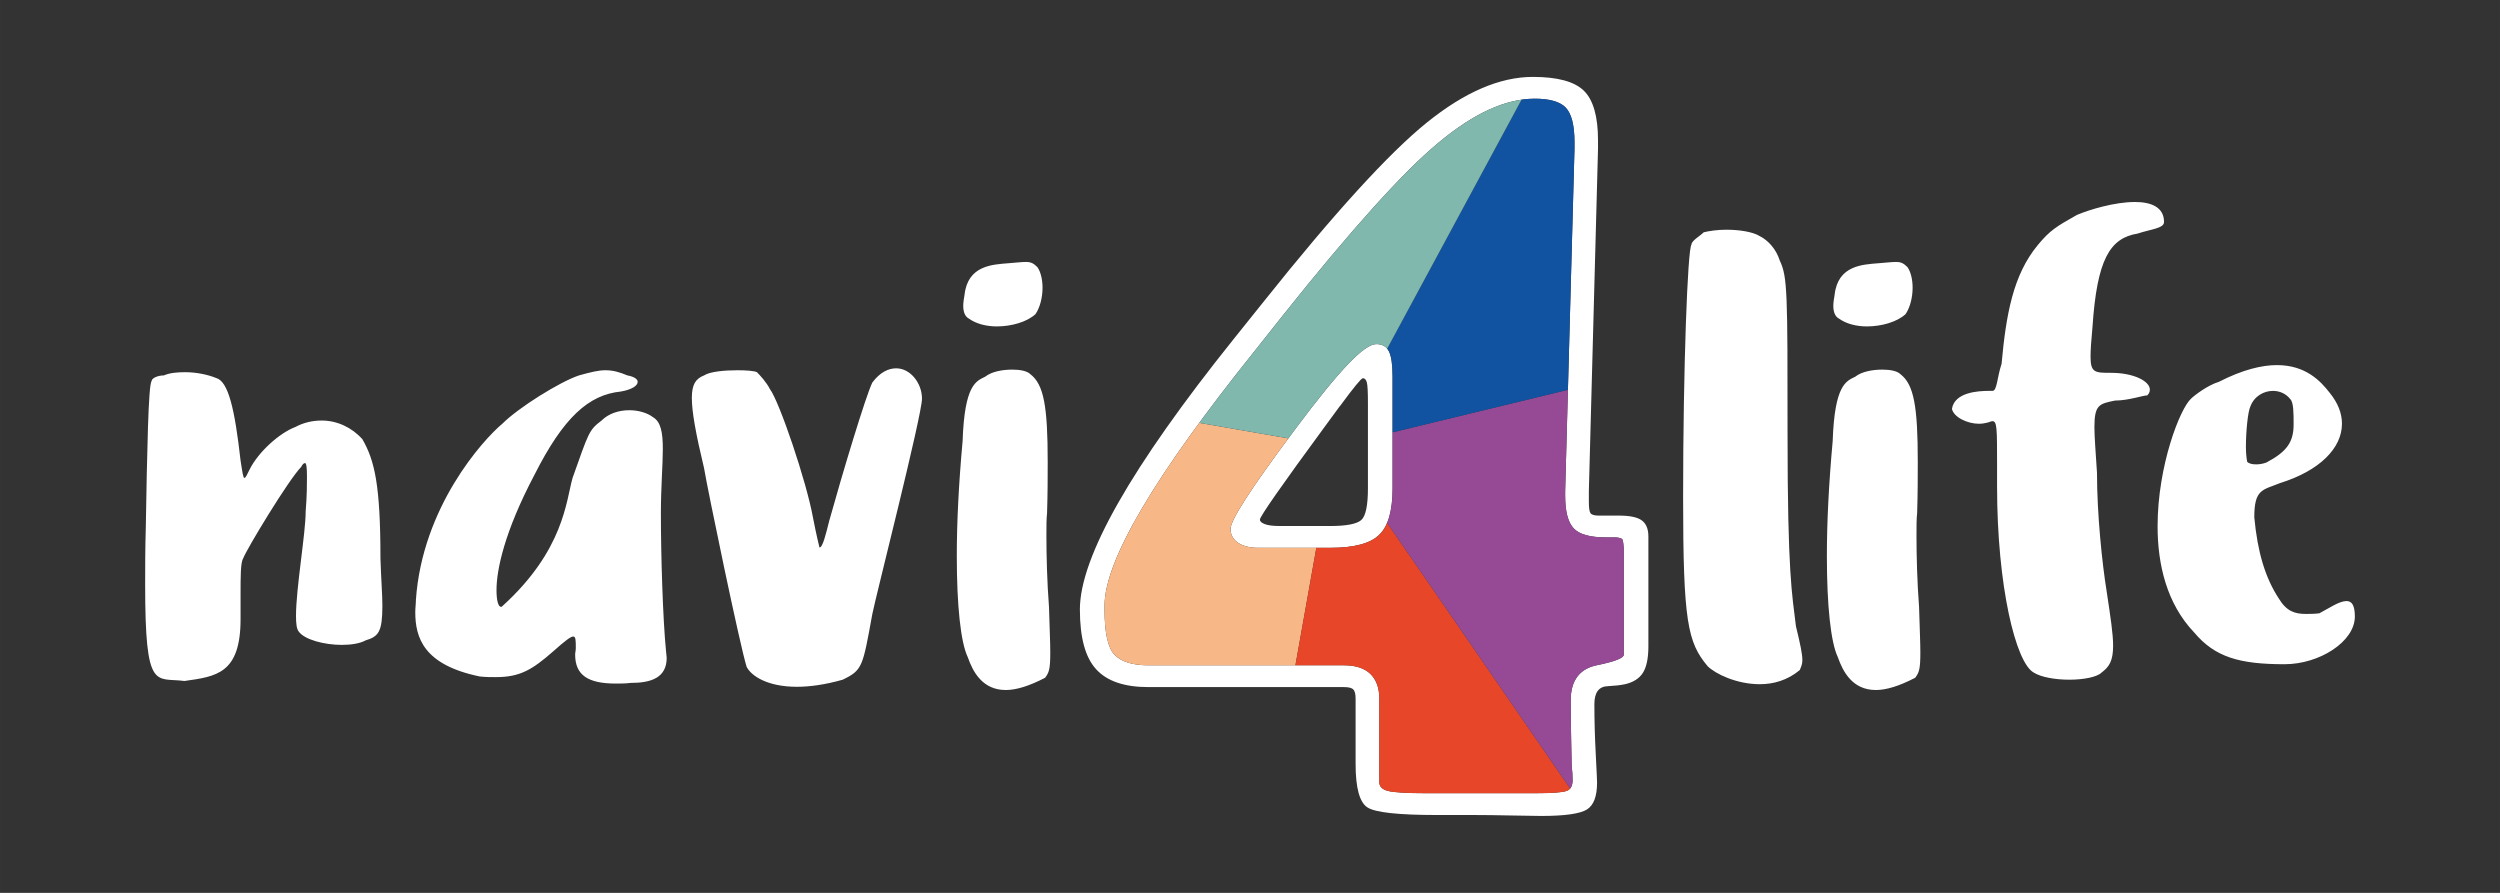
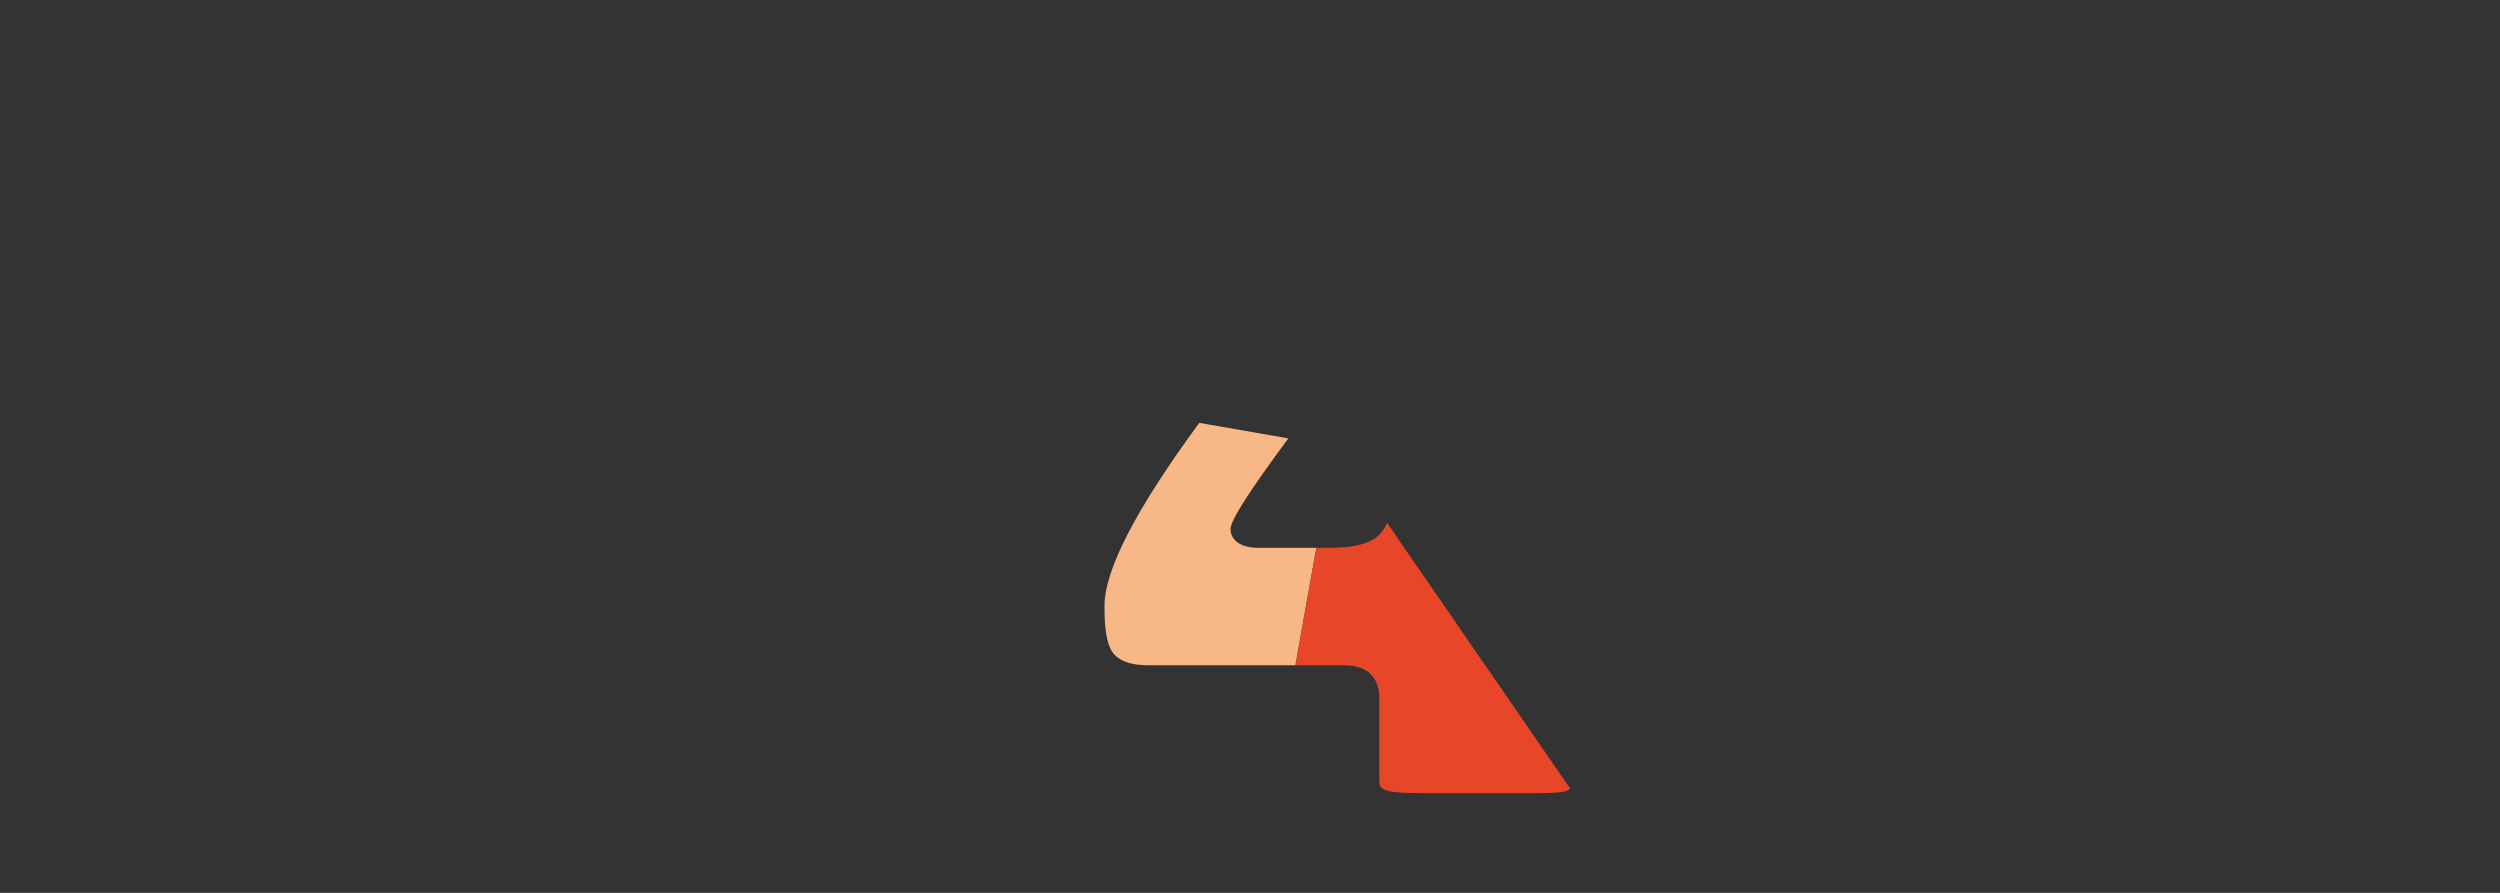
<svg xmlns="http://www.w3.org/2000/svg" xml:space="preserve" width="118.533mm" height="42.333mm" version="1.1" style="shape-rendering:geometricPrecision; text-rendering:geometricPrecision; image-rendering:optimizeQuality; fill-rule:evenodd; clip-rule:evenodd" viewBox="0 0 11853.32 4233.32">
  <rect x="0" y="0" width="11853.32" height="4233.32" fill="#333333" stroke="none" />
  <defs>
    <style type="text/css">
   
    .fil4 {fill:#1153A1}
    .fil5 {fill:#80B8AD}
    .fil3 {fill:#964A96}
    .fil2 {fill:#E84629}
    .fil1 {fill:#F8B786}
    .fil0 {fill:white;fill-rule:nonzero}
   
  </style>
  </defs>
  <g id="Ebene_x0020_1">
    <g id="_2276094668768">
-       <path class="fil0" d="M718.75 1807.47c-15.28,15.28 -21.39,333.17 -27.51,693.85 -3.05,103.92 -3.05,192.56 -3.05,268.98 0,513.51 48.9,440.15 186.45,458.49 149.77,-21.4 265.92,-33.63 265.92,-293.44l0 -116.15c0,-85.58 0,-152.83 12.23,-171.17 15.28,-42.79 217.02,-375.96 275.09,-434.03 6.12,-12.23 12.23,-18.34 18.34,-18.34 6.12,0 9.17,18.34 9.17,64.18 0,36.68 0,88.65 -6.11,165.06 0,103.93 -45.85,363.74 -45.85,495.17 0,36.68 3.06,61.13 12.23,73.36 27.51,39.73 122.26,64.19 204.79,64.19 42.79,0 85.58,-6.12 113.09,-21.4 61.14,-18.34 79.48,-39.73 79.48,-165.06 0,-51.96 -6.12,-125.32 -9.17,-223.13 0,-348.45 -27.51,-464.6 -85.59,-565.47 -48.9,-55.02 -119.21,-88.64 -192.57,-88.64 -42.79,0 -85.58,9.17 -125.32,30.57 -73.35,27.51 -174.22,116.15 -217.01,201.73 -12.23,24.46 -18.34,39.74 -24.46,39.74 -6.11,0 -9.17,-24.45 -18.34,-82.53 -27.51,-244.53 -58.07,-375.96 -116.15,-391.24 -36.68,-15.29 -91.7,-27.51 -146.71,-27.51 -36.68,0 -73.36,3.05 -100.87,15.28 -27.51,0 -58.08,12.23 -58.08,27.51zm1662.8 201.73c-91.7,76.42 -379.02,394.31 -409.59,834.46 0,18.34 -3.05,39.73 -3.05,58.07 0,122.26 39.73,250.64 305.66,305.66 27.51,3.06 51.96,3.06 76.41,3.06 113.1,0 171.17,-33.63 272.04,-122.27 55.02,-48.9 82.53,-70.3 94.75,-70.3 12.23,0 12.23,18.34 12.23,55.02 0,12.23 -3.06,21.4 -3.06,30.57 0,97.81 61.14,137.54 192.57,137.54 21.4,0 45.85,0 70.3,-3.05 97.81,0 171.17,-24.46 171.17,-119.21 0,-9.17 -3.06,-21.4 -3.06,-30.57 -15.28,-152.83 -24.45,-455.43 -24.45,-654.11 0,-125.32 9.17,-229.24 9.17,-305.66 0,-76.41 -9.17,-128.38 -45.85,-149.77 -27.51,-21.4 -70.3,-33.62 -113.09,-33.62 -48.91,0 -97.81,15.28 -131.44,48.9 -61.13,45.85 -61.13,58.08 -137.54,272.04 -30.57,106.98 -39.74,342.34 -333.17,608.26 -3.06,3.06 -3.06,3.06 -6.12,3.06 -12.22,0 -21.39,-27.51 -21.39,-79.47 0,-94.76 36.68,-275.1 180.34,-547.13 137.54,-272.04 256.75,-379.02 409.58,-394.31 51.96,-9.17 79.47,-27.51 79.47,-45.85 0,-12.22 -15.28,-24.45 -48.9,-30.56 -36.68,-15.28 -67.25,-24.45 -103.93,-24.45 -33.62,0 -70.3,9.17 -125.32,24.45 -91.7,30.56 -287.32,152.83 -363.73,229.24zm956.71 210.91c15.28,94.75 171.17,846.68 201.74,941.43 21.39,42.79 97.81,94.76 238.41,94.76 58.08,0 131.44,-9.17 217.02,-33.63 94.76,-45.85 94.76,-61.13 140.6,-311.77 15.29,-79.47 235.36,-941.43 235.36,-1020.9 0,-73.36 -55.02,-143.66 -122.26,-143.66 -36.68,0 -76.42,18.34 -113.1,67.24 -30.56,61.13 -143.66,437.1 -204.79,657.17 -15.28,61.13 -30.56,125.32 -45.85,125.32 0,0 -15.28,-61.13 -30.56,-140.6 -30.57,-171.17 -158.95,-550.19 -204.8,-611.32 -15.28,-30.57 -45.84,-64.19 -61.13,-79.47 -12.22,-6.12 -48.9,-9.17 -91.7,-9.17 -61.13,0 -131.43,6.11 -158.94,24.45 -39.73,15.28 -58.07,42.79 -58.07,106.98 0,64.19 18.34,168.11 58.07,333.17zm1234.87 -822.23c-3.06,18.34 -6.11,36.68 -6.11,51.97 0,30.56 9.17,51.96 27.5,61.13 33.63,24.45 82.53,36.68 131.44,36.68 70.3,0 143.66,-21.4 183.39,-58.08 21.4,-30.56 33.63,-79.47 33.63,-125.32 0,-39.73 -9.17,-76.41 -24.46,-97.81 -18.34,-18.34 -30.56,-24.45 -55.01,-24.45 -18.34,0 -42.8,3.05 -82.53,6.11 -73.36,6.11 -192.57,9.17 -207.85,149.77zm-9.17 693.85c-18.34,201.74 -27.51,385.13 -27.51,544.08 0,235.35 18.34,409.58 51.96,479.88 24.45,70.3 70.3,155.89 180.34,155.89 48.91,0 110.04,-18.34 186.45,-58.08 18.34,-24.45 24.46,-39.73 24.46,-119.2 0,-45.85 -3.06,-113.1 -6.12,-217.02 -9.17,-119.21 -12.22,-244.53 -12.22,-336.23 0,-45.85 0,-82.53 3.05,-106.98 3.06,-94.75 3.06,-174.23 3.06,-244.53 0,-262.86 -18.34,-366.79 -82.53,-415.69 -15.28,-15.29 -48.9,-21.4 -85.58,-21.4 -45.85,0 -97.81,9.17 -128.38,33.62 -42.79,21.4 -97.81,36.68 -106.98,305.66zm3455.93 -932.26c-18.34,18.34 -39.74,589.92 -39.74,1198.19 0,589.92 21.4,687.73 116.15,800.83 36.68,36.67 137.55,85.58 247.59,85.58 64.19,0 131.43,-18.34 189.51,-67.25 6.11,-15.28 12.22,-27.5 12.22,-45.84 0,-30.57 -9.17,-73.36 -30.56,-162 -18.34,-152.83 -39.74,-247.59 -39.74,-913.93 0,-666.34 0,-742.75 -36.68,-819.17 -18.34,-58.07 -58.07,-97.81 -94.75,-116.15 -33.63,-21.39 -100.87,-30.56 -158.95,-30.56 -42.79,0 -82.52,6.11 -106.98,12.22 -18.34,18.34 -58.07,39.74 -58.07,58.08zm678.56 238.41c-3.06,18.34 -6.11,36.68 -6.11,51.97 0,30.56 9.17,51.96 27.5,61.13 33.63,24.45 82.53,36.68 131.44,36.68 70.3,0 143.66,-21.4 183.39,-58.08 21.4,-30.56 33.63,-79.47 33.63,-125.32 0,-39.73 -9.17,-76.41 -24.46,-97.81 -18.34,-18.34 -30.56,-24.45 -55.01,-24.45 -18.34,0 -42.8,3.05 -82.53,6.11 -73.36,6.11 -192.57,9.17 -207.85,149.77zm-9.17 693.85c-18.34,201.74 -27.51,385.13 -27.51,544.08 0,235.35 18.34,409.58 51.96,479.88 24.45,70.3 70.3,155.89 180.34,155.89 48.91,0 110.04,-18.34 186.45,-58.08 18.34,-24.45 24.46,-39.73 24.46,-119.2 0,-45.85 -3.06,-113.1 -6.12,-217.02 -9.17,-119.21 -12.22,-244.53 -12.22,-336.23 0,-45.85 0,-82.53 3.05,-106.98 3.06,-94.75 3.06,-174.23 3.06,-244.53 0,-262.86 -18.34,-366.79 -82.53,-415.69 -15.28,-15.29 -48.9,-21.4 -85.58,-21.4 -45.85,0 -97.81,9.17 -128.38,33.62 -42.79,21.4 -97.81,36.68 -106.98,305.66zm972 -929.2c-116.15,140.6 -149.78,327.05 -171.17,562.41 -21.4,64.19 -21.4,128.38 -42.79,128.38l-18.34 0c-48.91,0 -162,6.11 -174.23,85.58 9.17,39.74 73.36,70.3 128.38,70.3 15.28,0 30.56,-3.05 42.79,-6.11 9.17,-3.06 15.28,-6.11 21.4,-6.11 21.39,0 21.39,36.68 21.39,207.85l0 100.86c0,473.78 88.64,837.51 174.23,883.36 33.62,21.4 100.87,33.62 168.11,33.62 67.25,0 131.43,-12.22 152.83,-33.62 36.68,-27.51 55.02,-55.02 55.02,-128.38 0,-55.01 -12.23,-134.49 -30.57,-256.75 -21.39,-131.43 -45.85,-366.79 -45.85,-562.41 -6.11,-97.82 -12.22,-168.12 -12.22,-217.02 0,-106.98 24.45,-110.04 97.81,-125.32 64.19,0 131.43,-24.46 152.83,-24.46 9.17,-9.17 12.23,-18.34 12.23,-27.51 0,-39.73 -76.42,-79.47 -183.4,-79.47 -76.42,0 -97.81,0 -97.81,-76.41 0,-30.57 3.06,-76.42 9.17,-140.61 21.39,-320.94 82.53,-421.81 213.96,-443.2 64.19,-21.4 125.32,-24.46 125.32,-55.02 0,-70.3 -61.13,-94.76 -137.55,-94.76 -97.81,0 -217.01,36.68 -275.09,61.14 -97.81,55.01 -128.38,73.35 -186.45,143.66zm727.47 727.47c-51.96,45.85 -158.94,317.88 -158.94,605.2 0,180.34 42.79,366.8 174.23,504.34 97.81,116.15 213.96,149.78 427.92,149.78 165.06,0 333.17,-106.99 333.17,-226.19 0,-55.02 -15.28,-73.36 -39.74,-73.36 -33.62,0 -82.52,33.62 -128.37,58.07 -24.46,3.06 -45.85,3.06 -64.19,3.06 -51.96,0 -91.7,-12.23 -128.38,-73.36 -64.19,-97.81 -100.87,-220.07 -116.15,-385.13 0,-134.49 39.74,-128.38 122.26,-162 186.46,-58.07 293.44,-165.06 293.44,-281.21 0,-48.9 -18.34,-97.81 -58.08,-146.71 -42.79,-55.02 -113.09,-131.44 -250.64,-131.44 -70.3,0 -162,21.4 -275.09,79.47 -51.97,15.29 -116.15,64.19 -131.44,79.48zm486 122.26c0,82.53 -30.56,128.38 -128.37,180.34 -15.29,6.11 -33.63,9.17 -48.91,9.17 -18.34,0 -33.62,-3.06 -42.79,-12.23 -3.06,-15.28 -6.12,-39.73 -6.12,-70.3 0,-73.36 9.17,-168.11 21.4,-192.56 18.34,-48.91 64.19,-73.36 106.98,-73.36 30.57,0 61.13,12.22 82.53,39.73 15.28,15.29 15.28,67.25 15.28,119.21zm-3176.04 589.58c-1.5,-26.2 -3.75,-41.18 -7.49,-45.67 -3.74,-3.74 -13.48,-6.74 -29.2,-8.24l-47.92 0c-74.87,0 -125.79,-14.22 -152.74,-42.67 -26.96,-28.45 -40.43,-80.12 -40.43,-154.99l0 -21.71 44.17 -1621.76 0 -32.94c0,-80.11 -14.22,-134.77 -41.18,-163.22 -26.95,-28.46 -76.37,-42.68 -147.5,-42.68 -137.76,0 -289.76,69.63 -457.47,209.64 -167.72,139.27 -413.3,412.55 -737.5,819.12l-131.78 166.21c-475.45,592.25 -712.79,995.07 -712.79,1208.46l0 17.97c0,110.81 15.72,182.69 47.92,215.63 32.19,32.95 85.35,49.42 160.22,49.42l927.68 0c53.91,0 95.84,13.47 124.29,40.43 28.45,27.7 42.68,66.64 42.68,117.55l0 396.08c0,20.21 13.48,34.44 39.68,41.18 26.21,7.49 86.11,11.23 181.2,11.23l327.19 0 192.43 0c80.86,0 130.27,-3.74 148.24,-11.23 18.72,-6.74 27.71,-23.96 27.71,-50.17 0,-23.21 -1.5,-47.17 -4.49,-70.38 0,-4.49 0,-6.74 0,-6.74 0,-10.48 -0.75,-48.66 -2.25,-115.3 -1.5,-66.64 -2.25,-128.78 -2.25,-185.69 0,-95.08 41.93,-151.24 125.79,-167.71 83.86,-17.22 125.79,-33.69 125.79,-49.42l0 -39.68 0 -462.72zm-1734.07 -4.49c-39.68,0 -71.13,-8.23 -95.08,-23.96 -23.22,-16.47 -35.2,-38.18 -35.2,-65.89 0,-41.18 96.59,-190.92 289.76,-449.98l19.47 -26.21c104.07,-139.26 186.44,-240.34 247.08,-303.99 60.65,-63.64 105.57,-95.83 134.77,-95.83 28.46,0 47.92,11.23 59.9,34.44 11.23,22.46 17.22,62.14 17.22,118.3l0 530.85c0,106.32 -20.96,180.44 -63.64,220.88 -41.93,41.18 -119.8,61.39 -232.11,61.39l-342.17 0zm1850.87 4.49l0 462.72c0,56.9 -8.99,98.83 -26.21,125.79 -17.22,26.95 -45.67,44.92 -85.35,53.91 -21.72,4.49 -47.92,7.48 -78.62,8.98 -44.17,0.75 -65.89,29.2 -65.89,85.36 0,77.11 2.25,157.23 6.74,241.09 4.49,83.11 5.99,126.53 5.99,131.03 0,64.39 -15.72,107.06 -47.92,127.28 -32.19,20.22 -104.82,30.7 -217.13,30.7 -22.46,0 -68.88,-0.75 -140.76,-2.25 -71.88,-1.5 -132.53,-2.24 -181.94,-2.24l-171.46 0c-182.69,0 -292.76,-11.98 -329.44,-35.94 -37.44,-23.96 -56.16,-92.85 -56.16,-205.91l0 -309.97c0,-21.71 -3.74,-36.69 -11.23,-43.43 -6.74,-7.48 -21.71,-11.23 -43.43,-11.23l-927.68 0c-114.55,0 -196.91,-28.45 -247.83,-84.6 -51.66,-56.16 -77.12,-150.5 -77.12,-283.77 0,-247.09 242.59,-674.61 728.52,-1281.08 62.89,-77.87 110.06,-137.02 142.26,-177.45 336.18,-421.54 594.49,-704.56 773.44,-849.06 178.95,-144.51 346.66,-217.14 503.15,-217.14 116.8,0 197.66,21.72 242.59,65.89 44.17,43.43 66.63,122.04 66.63,234.35l0 41.93 -43.42 1621.76 0 50.16c0,27.7 2.24,45.67 7.48,53.91 5.25,8.24 18.72,11.98 40.44,11.98l93.59 0c53.16,0 89.1,7.49 110.06,23.21 20.22,14.98 30.7,40.43 30.7,75.62l0 58.4zm-1730.32 -107.81l221.62 0c77.12,0 126.54,-9.74 147.5,-28.46 20.97,-18.71 31.45,-68.88 31.45,-150.49l0 -403.57c0,-52.41 -1.5,-85.35 -5.24,-98.83 -3.74,-12.73 -9.73,-19.47 -18.72,-19.47 -7.49,0 -42.68,42.68 -104.82,127.29l-6.74 8.23 -65.89 89.85c-207.4,282.27 -310.72,430.52 -310.72,444.75 0,8.98 7.49,15.72 23.21,21.71 14.97,5.99 38.93,8.99 71.13,8.99l17.22 0z" />
      <path class="fil1" d="M6241.26 2597.35l-276.55 0c-39.68,0 -71.13,-8.24 -95.09,-23.96 -23.21,-16.47 -35.19,-38.19 -35.19,-65.89 0,-40.05 91.36,-182.79 274.07,-428.9l-422.4 -73.63c-299.57,408.2 -449.16,697.01 -449.16,866.41l0 17.98c0,110.81 15.72,182.68 47.92,215.63 32.19,32.95 85.36,49.42 160.23,49.42l696.93 0 99.24 -557.06z" />
      <path class="fil2" d="M7444.64 3738.75l-867.94 -1259.56c-9.77,23.25 -22.33,42.19 -37.7,56.76 -41.94,41.18 -119.81,61.4 -232.11,61.4l-65.63 0 -99.24 557.06 230.75 0c53.91,0 95.84,13.48 124.29,40.44 28.45,27.69 42.69,66.63 42.69,117.54l0 396.08c0,20.23 13.47,34.45 39.67,41.19 26.21,7.49 86.11,11.22 181.2,11.22l327.2 0 192.43 0c80.86,0 130.28,-3.73 148.25,-11.22 6.56,-2.36 11.93,-6.02 16.14,-10.91z" />
-       <path class="fil3" d="M7434.09 1848.19l-831.46 201.61 0 265.27c0,68.01 -8.57,122.85 -25.93,164.12l867.94 1259.56c7.77,-9.03 11.56,-22.25 11.56,-39.26 0,-23.21 -1.5,-47.17 -4.49,-70.38 0,-4.49 0,-6.74 0,-6.74 0,-10.48 -0.75,-48.66 -2.25,-115.31 -1.5,-66.63 -2.25,-128.78 -2.25,-185.68 0,-95.1 41.93,-151.24 125.79,-167.72 83.86,-17.22 125.79,-33.69 125.79,-49.42l0 -39.68 0 -462.72c-1.5,-26.21 -3.75,-41.18 -7.49,-45.67 -3.74,-3.75 -13.47,-6.74 -29.19,-8.24l-47.93 0c-74.87,0 -125.79,-14.22 -152.74,-42.67 -26.95,-28.46 -40.43,-80.12 -40.43,-154.99l0 -21.72 13.08 -480.36z" />
-       <path class="fil4" d="M7214.14 472.55l-637.09 1180.54c3.12,3.78 5.9,8.05 8.37,12.83 11.22,22.46 17.21,62.14 17.21,118.3l0 265.58 831.46 -201.61 31.09 -1141.41 0 -32.94c0,-80.12 -14.22,-134.78 -41.18,-163.23 -26.95,-28.45 -76.37,-42.67 -147.5,-42.67 -20.48,0 -41.26,1.53 -62.36,4.61z" />
-       <path class="fil5" d="M6577.05 1653.09l637.09 -1180.54c-120.92,17.63 -252.32,85.82 -395.12,205.03 -167.72,139.27 -413.3,412.55 -737.5,819.12l-131.78 166.22c-98,122.06 -185.87,236.08 -263.64,342.05l422.4 73.63c5.15,-6.95 10.39,-13.99 15.69,-21.1l19.47 -26.2c104.07,-139.26 186.44,-240.34 247.08,-303.99 60.65,-63.64 105.57,-95.84 134.77,-95.84 22.6,0 39.53,7.09 51.54,21.62z" />
    </g>
  </g>
</svg>